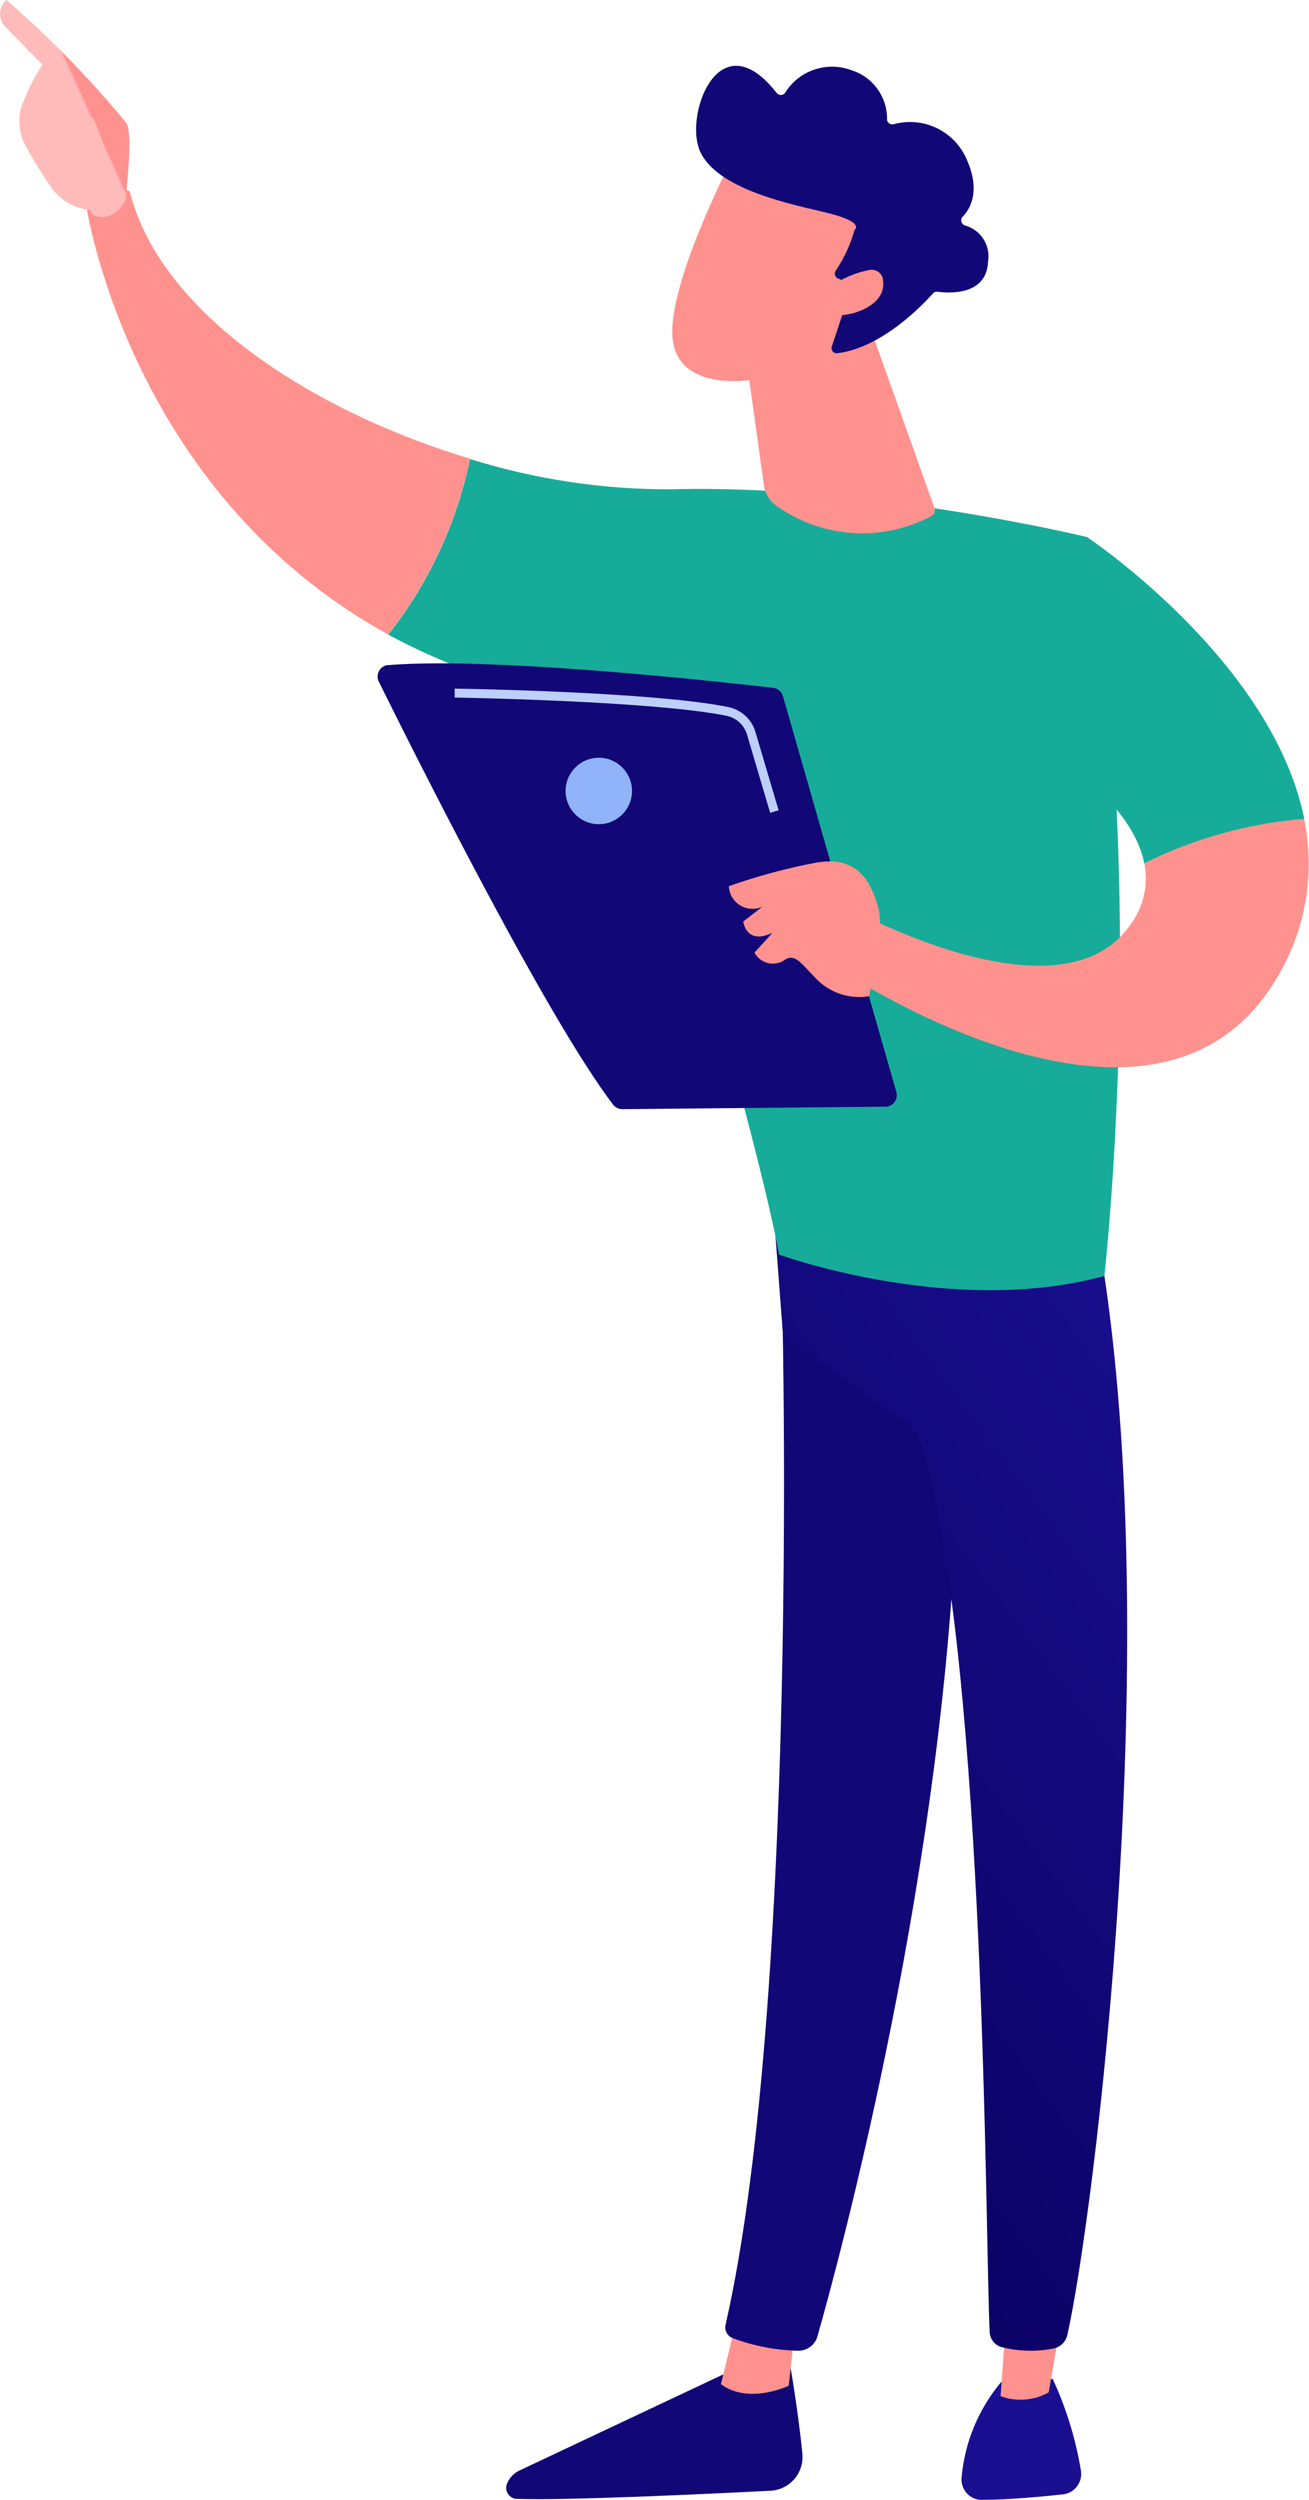
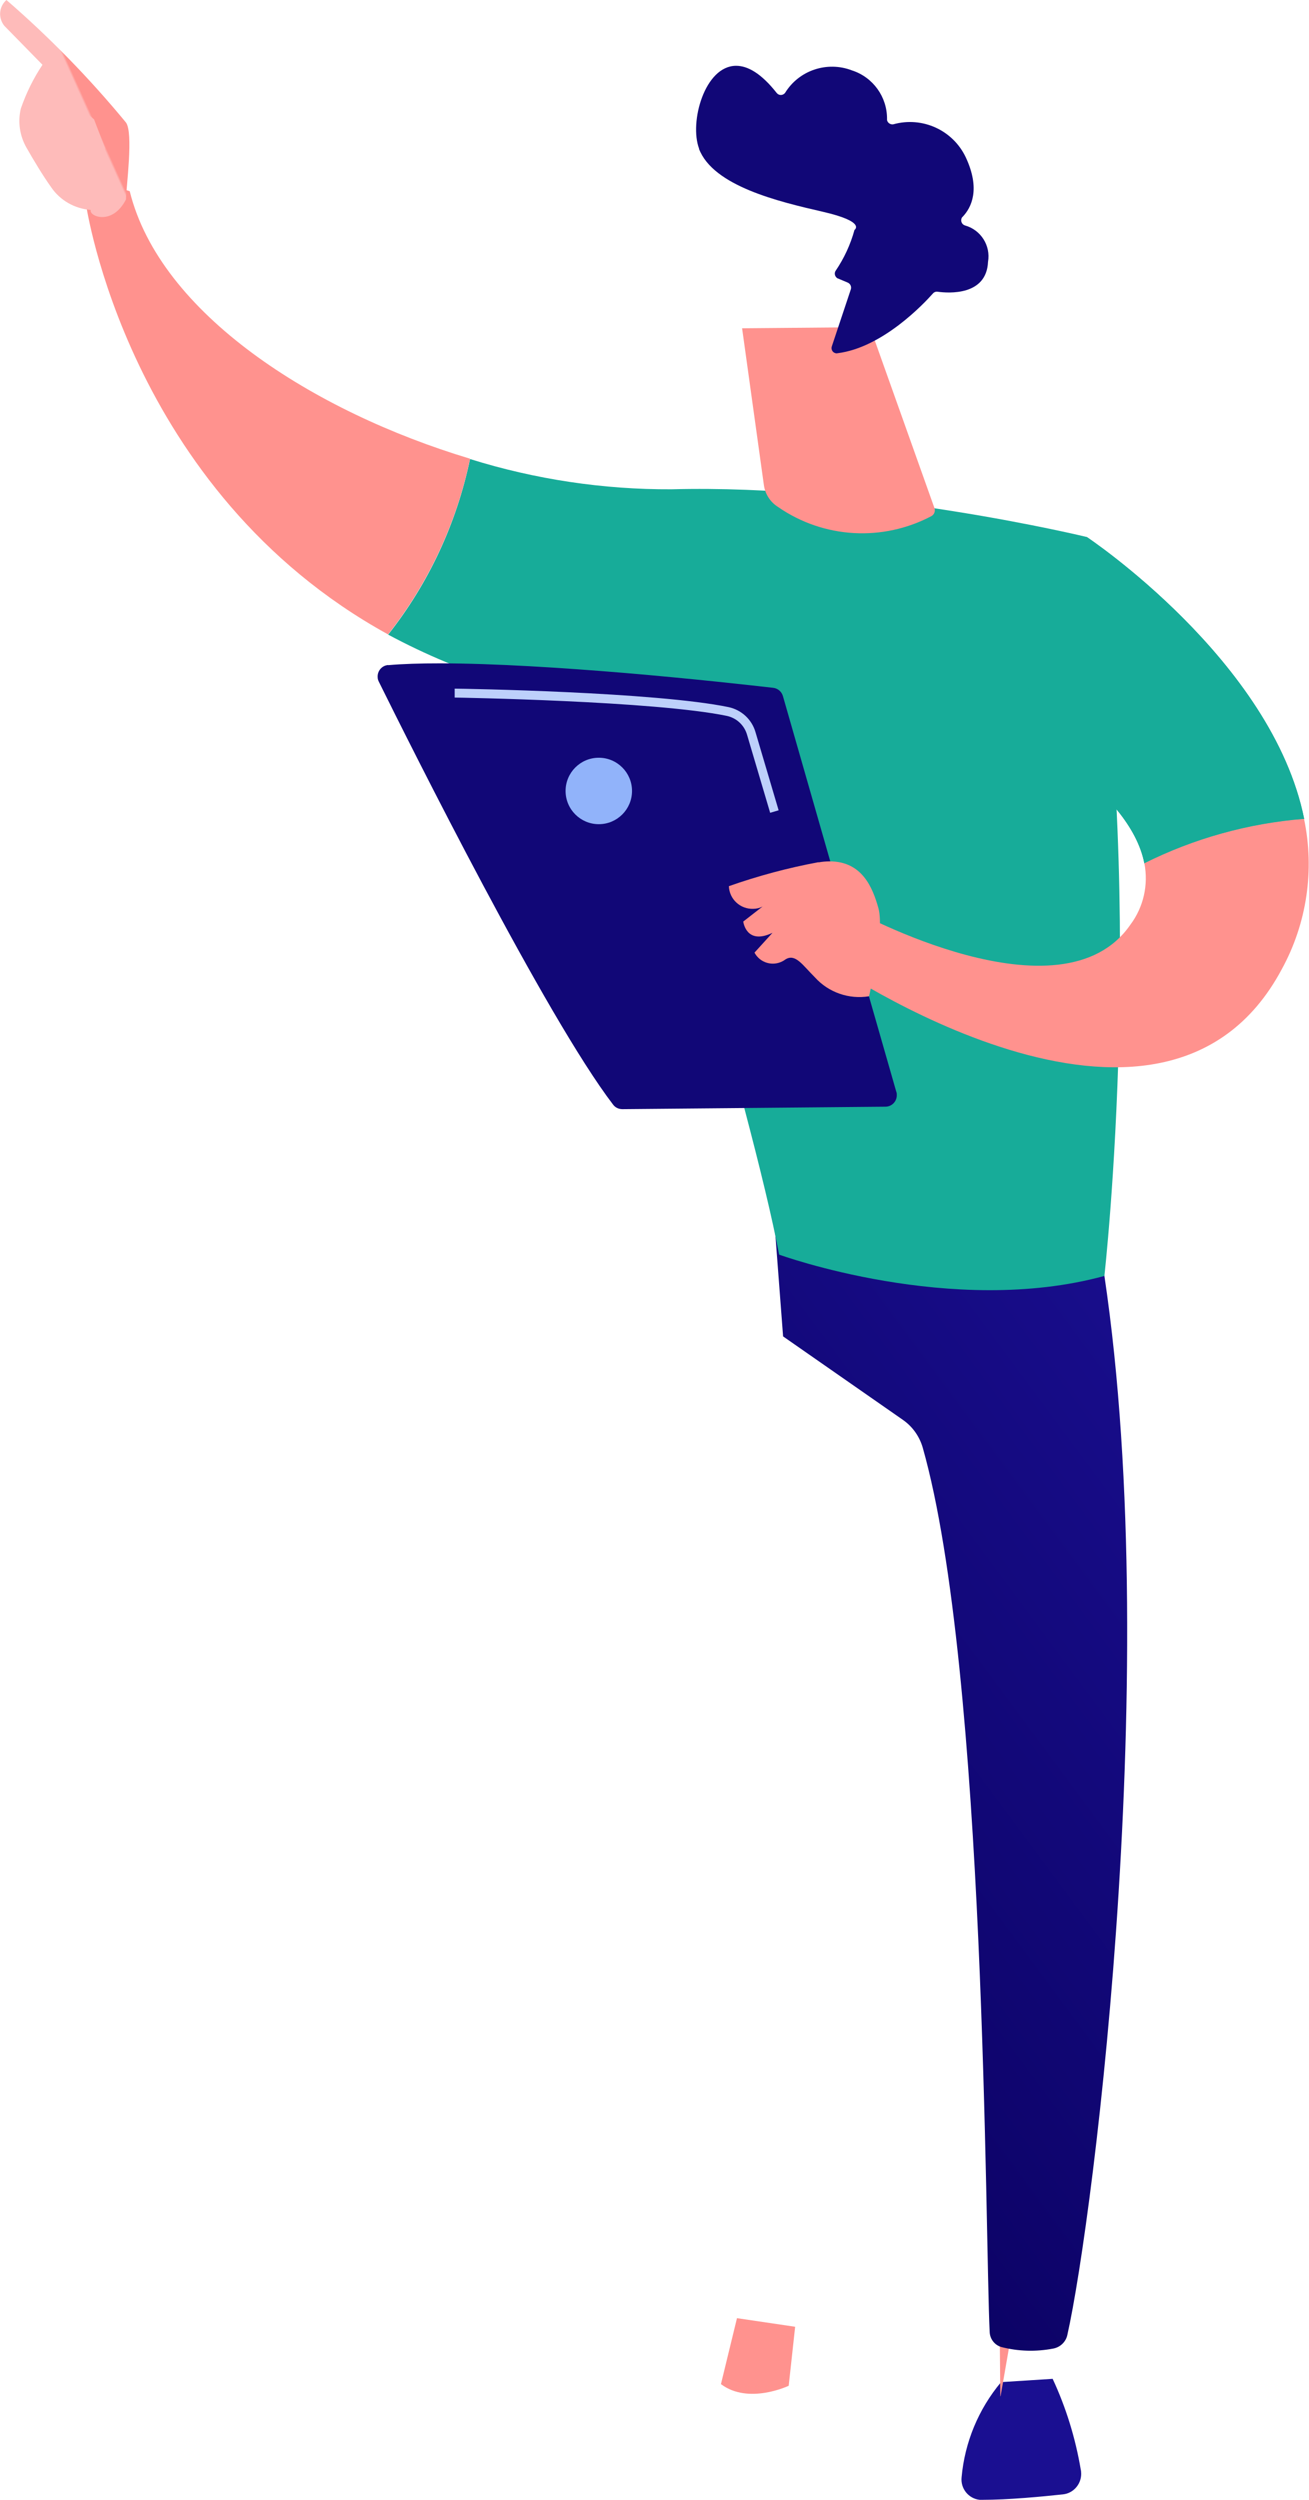
<svg xmlns="http://www.w3.org/2000/svg" xmlns:xlink="http://www.w3.org/1999/xlink" id="Calque_2" viewBox="0 0 79.2 151.24">
  <defs>
    <style>.cls-1{fill:url(#Dégradé_sans_nom_18-5);}.cls-1,.cls-2,.cls-3,.cls-4,.cls-5,.cls-6,.cls-7,.cls-8,.cls-9,.cls-10,.cls-11,.cls-12,.cls-13,.cls-14,.cls-15,.cls-16,.cls-17,.cls-18,.cls-19,.cls-20{stroke-width:0px;}.cls-21{clip-path:url(#clippath-11);}.cls-22{clip-path:url(#clippath-16);}.cls-23,.cls-8{fill:#17ac99;}.cls-2{fill:#bdd0fb;}.cls-24{clip-path:url(#clippath-2);}.cls-25{clip-path:url(#clippath-13);}.cls-3{fill:url(#Dégradé_sans_nom_18-2);}.cls-4{fill:url(#Dégradé_sans_nom_17-6);}.cls-26{clip-path:url(#clippath-15);}.cls-5{fill:url(#Dégradé_sans_nom_17-4);}.cls-27{clip-path:url(#clippath-6);}.cls-6{fill:url(#Dégradé_sans_nom_18-3);}.cls-7{fill:none;}.cls-28{clip-path:url(#clippath-7);}.cls-29{clip-path:url(#clippath-1);}.cls-30{clip-path:url(#clippath-4);}.cls-9{fill:url(#Dégradé_sans_nom_18-9);}.cls-10{fill:url(#Dégradé_sans_nom_18-4);}.cls-31{clip-path:url(#clippath-12);}.cls-11{fill:url(#Dégradé_sans_nom_17-3);}.cls-12{fill:url(#Dégradé_sans_nom_18-8);}.cls-13{fill:url(#Dégradé_sans_nom_18);}.cls-32{clip-path:url(#clippath-9);}.cls-33{clip-path:url(#clippath);}.cls-14{fill:url(#Dégradé_sans_nom_17);}.cls-34{clip-path:url(#clippath-3);}.cls-35{clip-path:url(#clippath-8);}.cls-15{fill:url(#Dégradé_sans_nom_17-2);}.cls-16{fill:url(#Dégradé_sans_nom_18-10);}.cls-36{clip-path:url(#clippath-18);}.cls-37{clip-path:url(#clippath-14);}.cls-38{clip-path:url(#clippath-17);}.cls-39{clip-path:url(#clippath-5);}.cls-17{fill:url(#Dégradé_sans_nom_17-5);}.cls-18{fill:#91b3fa;}.cls-19{fill:url(#Dégradé_sans_nom_18-7);}.cls-40{clip-path:url(#clippath-10);}.cls-20{fill:url(#Dégradé_sans_nom_18-6);}</style>
    <clipPath id="clippath">
-       <path class="cls-7" d="m45.25,142.94l-13.83,6.52c-.34.16-.61.45-.75.81-.13.34.04.72.38.86.07.03.14.04.21.04,3.02.11,11.43-.29,15.36-.49,1.12-.06,1.99-1.01,1.93-2.13,0-.03,0-.06,0-.09-.29-2.95-.84-5.93-.84-5.93l-2.45.42Z" />
-     </clipPath>
+       </clipPath>
    <linearGradient id="Dégradé_sans_nom_17" x1="1781.92" y1="762.8" x2="1781.92" y2="762.8" gradientTransform="translate(-34260.94 14483.73) scale(19.23 -18.8)" gradientUnits="userSpaceOnUse">
      <stop offset="0" stop-color="#09005d" />
      <stop offset="1" stop-color="#1a0f91" />
    </linearGradient>
    <clipPath id="clippath-1">
      <path class="cls-7" d="m43.62,144.23c1.67,1.26,4.1.1,4.1.1l.39-3.57-3.52-.52-.97,3.99Z" />
    </clipPath>
    <linearGradient id="Dégradé_sans_nom_18" x1="1770.94" y1="1151.7" x2="1770.96" y2="1151.7" gradientTransform="translate(-8032.99 6233.04) scale(4.54 -5.29)" gradientUnits="userSpaceOnUse">
      <stop offset="0" stop-color="#febbba" />
      <stop offset="1" stop-color="#ff928e" />
    </linearGradient>
    <clipPath id="clippath-2">
      <path class="cls-7" d="m47.15,73.69c.19.93,1.42,46.48-3.25,66.95-.08.33.1.67.41.8,1.27.48,2.62.74,3.97.77.54.01,1.03-.34,1.18-.87,1.35-4.75,7.79-28.55,8.45-51.23.73-25.34,0-.86,0-.86l-.72-15.66-10.03.1Z" />
    </clipPath>
    <linearGradient id="Dégradé_sans_nom_17-2" x1="1709.58" y1="706.6" x2="1709.58" y2="706.6" gradientTransform="translate(-99847.11 50121.02) scale(58.4 -70.79)" xlink:href="#Dégradé_sans_nom_17" />
    <clipPath id="clippath-3">
      <path class="cls-7" d="m60.56,144.12c-1.36,1.63-2.19,3.63-2.38,5.75-.07.68.42,1.29,1.1,1.36.04,0,.09,0,.13,0h0c1.6,0,3.6-.19,4.9-.33.68-.07,1.17-.69,1.1-1.37,0-.04-.01-.09-.02-.13-.32-1.9-.89-3.75-1.7-5.49l-3.13.2Z" />
    </clipPath>
    <linearGradient id="Dégradé_sans_nom_17-3" x1="1866.61" y1="827.39" x2="1866.62" y2="827.39" gradientTransform="translate(-19479.96 8777.27) scale(10.44 -10.43)" xlink:href="#Dégradé_sans_nom_17" />
    <clipPath id="clippath-4">
-       <path class="cls-7" d="m60.54,144.96c.96.35,2.02.27,2.91-.23l.94-5.41-3.43-.18-.42,5.81Z" />
+       <path class="cls-7" d="m60.54,144.96l.94-5.41-3.43-.18-.42,5.81Z" />
    </clipPath>
    <linearGradient id="Dégradé_sans_nom_18-2" x1="1781.5" y1="1072.88" x2="1781.52" y2="1072.88" gradientTransform="translate(-6962.08 6960.46) scale(3.91 -6.36)" xlink:href="#Dégradé_sans_nom_18" />
    <clipPath id="clippath-5">
      <path class="cls-7" d="m47.37,80.84l7.25,5.05c.59.41,1.01,1,1.21,1.69,3.84,13.55,3.77,47.91,4.05,53.51.02.42.31.79.72.9,1.02.26,2.08.29,3.12.09.43-.08.77-.4.86-.83,1.57-6.94,6.08-42.36,1.87-66.36l-19.7-2.33.63,8.28Z" />
    </clipPath>
    <linearGradient id="Dégradé_sans_nom_17-4" x1="1708.59" y1="706.83" x2="1709.59" y2="706.83" gradientTransform="translate(-104298.44 49672.24) scale(61.06 -70.12)" xlink:href="#Dégradé_sans_nom_17" />
    <clipPath id="clippath-6">
      <path class="cls-7" d="m23.48,38.39c4.54,2.44,9.51,3.97,14.64,4.49,0,0,7.4,24.36,9.02,33.02,0,0,10.46,3.81,19.68,1.29,0,0,2.71-23.98-1.05-44.7,0,0-13.2-3.21-25.14-2.89-4.13.02-8.25-.6-12.19-1.83-.81,3.88-2.5,7.52-4.96,10.63" />
    </clipPath>
    <clipPath id="clippath-7">
      <path class="cls-7" d="m5.2,12.34s2.49,17.36,18.28,26.04c2.45-3.11,4.15-6.75,4.96-10.63-9.49-2.85-18.76-8.78-20.59-16.18-.26-.1-.54-.15-.83-.15-.72,0-1.39.35-1.82.92" />
    </clipPath>
    <linearGradient id="Dégradé_sans_nom_18-3" x1="1697.81" y1="773.59" x2="1697.82" y2="773.59" gradientTransform="translate(-39884.93 21053.6) scale(23.49 -27.18)" xlink:href="#Dégradé_sans_nom_18" />
    <clipPath id="clippath-8">
      <path class="cls-7" d="m.39,0C-.07.4-.12,1.09.26,1.56l2.31,2.36c-.55.82-.99,1.72-1.31,2.65-.19.8-.07,1.64.34,2.36.41.72.97,1.66,1.49,2.39.54.8,1.43,1.31,2.4,1.38-.12.39,1.31.97,2.13-.63.02-.77.46-4.05,0-4.66C5.42,4.74,3,2.26.39,0Z" />
    </clipPath>
    <linearGradient id="Dégradé_sans_nom_18-4" x1="1785.19" y1="813.05" x2="1785.2" y2="813.05" gradientTransform="translate(-23826.99 12974.96) scale(13.35 -15.95)" xlink:href="#Dégradé_sans_nom_18" />
    <clipPath id="clippath-9">
      <path class="cls-7" d="m3.39,6.81c.5,1.38.88,2.79,1.13,4.24l1.84-2.08-.67-1.75-2.1-1.75c-.43.22-.67.59-.2,1.34" />
    </clipPath>
    <linearGradient id="Dégradé_sans_nom_18-5" x1="1970.58" y1="961.23" x2="1970.59" y2="961.23" gradientTransform="translate(-11734.97 6308.15) scale(5.96 -6.55)" xlink:href="#Dégradé_sans_nom_18" />
    <clipPath id="clippath-10">
      <path class="cls-8" d="m61.29,44.09s7.08,3.62,7.95,8.15c3.02-1.51,6.3-2.42,9.67-2.69-1.92-9.59-13.15-17.06-13.15-17.06l-4.47,11.6Z" />
    </clipPath>
    <clipPath id="clippath-11">
      <path class="cls-7" d="m69.24,52.23c.25,1.3-.05,2.64-.84,3.7-4.17,6.08-16.75-.87-16.75-.87l-1.63,3.1s20.26,14.09,27.53.48c1.52-2.77,2-6,1.35-9.1-3.37.27-6.65,1.18-9.67,2.69" />
    </clipPath>
    <linearGradient id="Dégradé_sans_nom_18-6" x1="1692.28" y1="790.26" x2="1692.29" y2="790.26" gradientTransform="translate(-50223.63 18225.82) scale(29.68 -22.99)" xlink:href="#Dégradé_sans_nom_18" />
    <clipPath id="clippath-12">
      <path class="cls-7" d="m44.9,19.86l1.32,9.5c.08.55.4,1.03.87,1.32,2.75,1.9,6.32,2.1,9.27.54.17-.1.24-.3.18-.48l-3.9-10.95-7.74.07Z" />
    </clipPath>
    <linearGradient id="Dégradé_sans_nom_18-7" x1="1767.56" y1="796.84" x2="1767.57" y2="796.84" gradientTransform="translate(-29470.58 13999.23) scale(16.67 -17.53)" xlink:href="#Dégradé_sans_nom_18" />
    <clipPath id="clippath-13">
      <path class="cls-7" d="m40.73,20.75c.57,3.17,5.73,2.89,10.22.27l3.07-8.51-9.76-2.82s-4.1,7.89-3.53,11.06" />
    </clipPath>
    <linearGradient id="Dégradé_sans_nom_18-8" x1="1763.95" y1="779.06" x2="1763.96" y2="779.06" gradientTransform="translate(-34017.83 15131.3) scale(19.28 -19.4)" xlink:href="#Dégradé_sans_nom_18" />
    <clipPath id="clippath-14">
      <path class="cls-7" d="m42.29,9c.86,2.26,4.83,3.2,7.49,3.81s1.92,1.1,1.92,1.1c-.24.88-.63,1.72-1.14,2.47-.1.15-.05.35.1.45.01,0,.03.02.05.02l.59.25c.15.07.23.24.18.4l-1.15,3.45c-.06.17.03.36.2.41.05.02.09.02.14.01,2.73-.34,5.23-3,5.78-3.62.07-.08.18-.12.29-.1.65.09,2.95.25,3.04-1.81.17-.98-.43-1.93-1.39-2.2-.17-.05-.27-.23-.22-.4.01-.05.04-.1.08-.13.52-.55,1.09-1.66.18-3.6-.78-1.64-2.63-2.48-4.38-1.99-.17.03-.34-.08-.38-.25,0-.02,0-.05,0-.07.01-1.34-.85-2.53-2.12-2.94-1.5-.58-3.21-.01-4.05,1.36-.11.14-.31.17-.45.06-.02-.02-.04-.04-.06-.06-.93-1.18-1.75-1.64-2.45-1.64-1.9,0-2.85,3.41-2.24,5.02" />
    </clipPath>
    <linearGradient id="Dégradé_sans_nom_17-5" x1="1751.5" y1="747.51" x2="1751.5" y2="747.51" gradientTransform="translate(-44625.82 19044.53) scale(25.48 -25.46)" xlink:href="#Dégradé_sans_nom_17" />
    <clipPath id="clippath-15">
-       <path class="cls-7" d="m50.25,17.35l-.91,1.53c1.44.63,4.32-.17,4.09-1.88,0-.39-.33-.69-.72-.68-.02,0-.03,0-.05,0-.87.16-1.7.51-2.42,1.03" />
-     </clipPath>
+       </clipPath>
    <linearGradient id="Dégradé_sans_nom_18-9" x1="1984.46" y1="1058.29" x2="1984.48" y2="1058.29" gradientTransform="translate(-10628.79 5303.01) scale(5.36 -4.99)" xlink:href="#Dégradé_sans_nom_18" />
    <clipPath id="clippath-16">
      <path class="cls-7" d="m23.49,40.23c-.39.03-.67.37-.64.75,0,.09.03.18.07.26,1.98,4,10.1,20.25,14.17,25.58.13.18.34.28.57.28l15.91-.15c.39,0,.7-.32.69-.71,0-.06,0-.13-.03-.19l-6.86-23.94c-.08-.27-.31-.47-.59-.5-1.24-.14-4.84-.55-9-.9-3.71-.31-7.86-.58-11.18-.58-1.16,0-2.22.03-3.12.11" />
    </clipPath>
    <linearGradient id="Dégradé_sans_nom_17-6" x1="1752.68" y1="686.38" x2="1752.68" y2="686.38" gradientTransform="translate(-58923.24 25503.79) scale(33.62 -37.08)" xlink:href="#Dégradé_sans_nom_17" />
    <clipPath id="clippath-17">
      <path class="cls-7" d="m49.52,52.16c-1.84.34-3.66.83-5.42,1.45.03.79.69,1.4,1.48,1.37.19,0,.39-.05.56-.14l-1.17.91s.17,1.45,1.77.68l-1.09,1.2c.33.62,1.1.85,1.72.51.05-.03.09-.05.14-.09.61-.4,1.05.34,1.8,1.08.82.91,2.06,1.34,3.27,1.14,0,0,.95-3.93.57-5.32-.35-1.26-.99-2.84-2.95-2.84-.23,0-.45.02-.67.06" />
    </clipPath>
    <linearGradient id="Dégradé_sans_nom_18-10" x1="1720.34" y1="978.61" x2="1720.35" y2="978.61" gradientTransform="translate(-16219.37 8267.84) scale(9.43 -8.39)" xlink:href="#Dégradé_sans_nom_18" />
    <clipPath id="clippath-18">
      <rect class="cls-7" width="79.19" height="151.24" />
    </clipPath>
  </defs>
  <g id="Calque_1-2">
    <g id="illus">
      <g id="Groupe_1194">
        <g class="cls-33">
          <g id="Groupe_1193">
            <rect id="Rectangle_778" class="cls-14" x="29.96" y="137.49" width="19.23" height="18.8" transform="translate(-89.74 66.76) rotate(-43.14)" />
          </g>
        </g>
      </g>
      <g id="Groupe_1196">
        <g class="cls-29">
          <g id="Groupe_1195">
            <rect id="Rectangle_779" class="cls-13" x="43.6" y="140.22" width="4.54" height="5.29" transform="translate(-1.35 .44) rotate(-.54)" />
          </g>
        </g>
      </g>
      <g id="Groupe_1198">
        <g class="cls-24">
          <g id="Groupe_1197">
-             <rect id="Rectangle_780" class="cls-15" x="22.02" y="68.11" width="58.4" height="70.79" transform="translate(-51.93 51.58) rotate(-36.95)" />
-           </g>
+             </g>
        </g>
      </g>
      <g id="Groupe_1200">
        <g class="cls-34">
          <g id="Groupe_1199">
            <rect id="Rectangle_781" class="cls-11" x="56.61" y="142.36" width="10.44" height="10.43" transform="translate(-84.2 82.16) rotate(-43.14)" />
          </g>
        </g>
      </g>
      <g id="Groupe_1202">
        <g class="cls-30">
          <g id="Groupe_1201">
            <rect id="Rectangle_782" class="cls-3" x="60.51" y="139.13" width="3.91" height="6.36" transform="translate(-1.35 .6) rotate(-.54)" />
          </g>
        </g>
      </g>
      <g id="Groupe_1204">
        <g class="cls-39">
          <g id="Groupe_1203">
            <rect id="Rectangle_783" class="cls-5" x="28.17" y="72.39" width="61.06" height="70.12" transform="translate(-52.81 56.89) rotate(-36.96)" />
          </g>
        </g>
      </g>
      <g id="Groupe_1206">
        <g class="cls-27">
          <g id="Groupe_1205">
            <rect id="Rectangle_784" class="cls-8" x="12.55" y="19.16" width="67.91" height="69.14" transform="translate(-22.83 38.17) rotate(-36.48)" />
          </g>
        </g>
      </g>
      <g id="Groupe_1208">
        <g class="cls-28">
          <g id="Groupe_1207">
            <rect id="Rectangle_785" class="cls-6" x="5.06" y="11.32" width="23.49" height="27.18" transform="translate(-.22 .15) rotate(-.52)" />
          </g>
        </g>
      </g>
      <g id="Groupe_1210">
        <g class="cls-35">
          <g id="Groupe_1209">
            <rect id="Rectangle_786" class="cls-10" x="-2.84" y="-1.14" width="13.35" height="15.95" transform="translate(-2.47 2.18) rotate(-24.27)" />
          </g>
        </g>
      </g>
      <g id="Groupe_1212">
        <g class="cls-32">
          <g id="Groupe_1211">
            <rect id="Rectangle_787" class="cls-1" x="1.66" y="4.98" width="5.96" height="6.55" transform="translate(-3.79 3.94) rotate(-33.58)" />
          </g>
        </g>
      </g>
      <g id="Groupe_1214">
        <path class="cls-23" d="m61.29,44.09s7.08,3.62,7.95,8.15c3.02-1.51,6.3-2.42,9.67-2.69-1.92-9.59-13.15-17.06-13.15-17.06l-4.47,11.6Z" />
        <g class="cls-40">
          <g id="Groupe_1213">
            <rect id="Rectangle_788" class="cls-8" x="57.15" y="29.19" width="25.91" height="26.35" transform="translate(-11.45 49.98) rotate(-36.48)" />
          </g>
        </g>
      </g>
      <g id="Groupe_1216">
        <g class="cls-21">
          <g id="Groupe_1215">
            <rect id="Rectangle_789" class="cls-20" x="49.92" y="49.4" width="29.68" height="22.99" transform="translate(-.58 .62) rotate(-.54)" />
          </g>
        </g>
      </g>
      <g id="Groupe_1218">
        <g class="cls-31">
          <g id="Groupe_1217">
            <rect id="Rectangle_790" class="cls-19" x="42.41" y="17.87" width="16.67" height="17.53" transform="translate(-6.56 26.2) rotate(-27.25)" />
          </g>
        </g>
      </g>
      <g id="Groupe_1220">
        <g class="cls-25">
          <g id="Groupe_1219">
-             <rect id="Rectangle_791" class="cls-12" x="37.46" y="7.1" width="19.28" height="19.4" transform="translate(-1.76 27.45) rotate(-31.92)" />
-           </g>
+             </g>
        </g>
      </g>
      <g id="Groupe_1222">
        <g class="cls-37">
          <g id="Groupe_1221">
            <rect id="Rectangle_792" class="cls-17" x="38.03" y="-.33" width="25.48" height="25.46" transform="translate(3.45 34.57) rotate(-38.83)" />
          </g>
        </g>
      </g>
      <g id="Groupe_1224">
        <g class="cls-26">
          <g id="Groupe_1223">
-             <rect id="Rectangle_793" class="cls-9" x="48.82" y="15.42" width="5.36" height="4.99" transform="translate(-1.68 29.94) rotate(-31.92)" />
-           </g>
+             </g>
        </g>
      </g>
      <g id="Groupe_1226">
        <g class="cls-22">
          <g id="Groupe_1225">
            <rect id="Rectangle_794" class="cls-4" x="21.72" y="35.07" width="33.62" height="37.08" transform="translate(-22.59 78.56) rotate(-76.5)" />
          </g>
        </g>
      </g>
      <g id="Groupe_1228">
        <g class="cls-38">
          <g id="Groupe_1227">
            <rect id="Rectangle_795" class="cls-16" x="44.1" y="52.1" width="9.43" height="8.39" />
          </g>
        </g>
      </g>
      <g id="Groupe_1230">
        <g class="cls-36">
          <g id="Groupe_1229">
            <path id="Tracé_2016" class="cls-18" d="m38.24,47.85c0,1.11-.9,2.01-2.01,2.01s-2.01-.9-2.01-2.01.9-2.01,2.01-2.01,2.01.9,2.01,2.01h0" />
            <path id="Tracé_2017" class="cls-2" d="m46.6,49.18l-1.4-4.73c-.17-.58-.63-1.01-1.22-1.14-4.38-.91-16.35-1.11-16.47-1.11v-.54c.5,0,12.15.2,16.58,1.12.78.17,1.4.75,1.62,1.51l1.4,4.73-.51.15Z" />
          </g>
        </g>
      </g>
    </g>
  </g>
</svg>